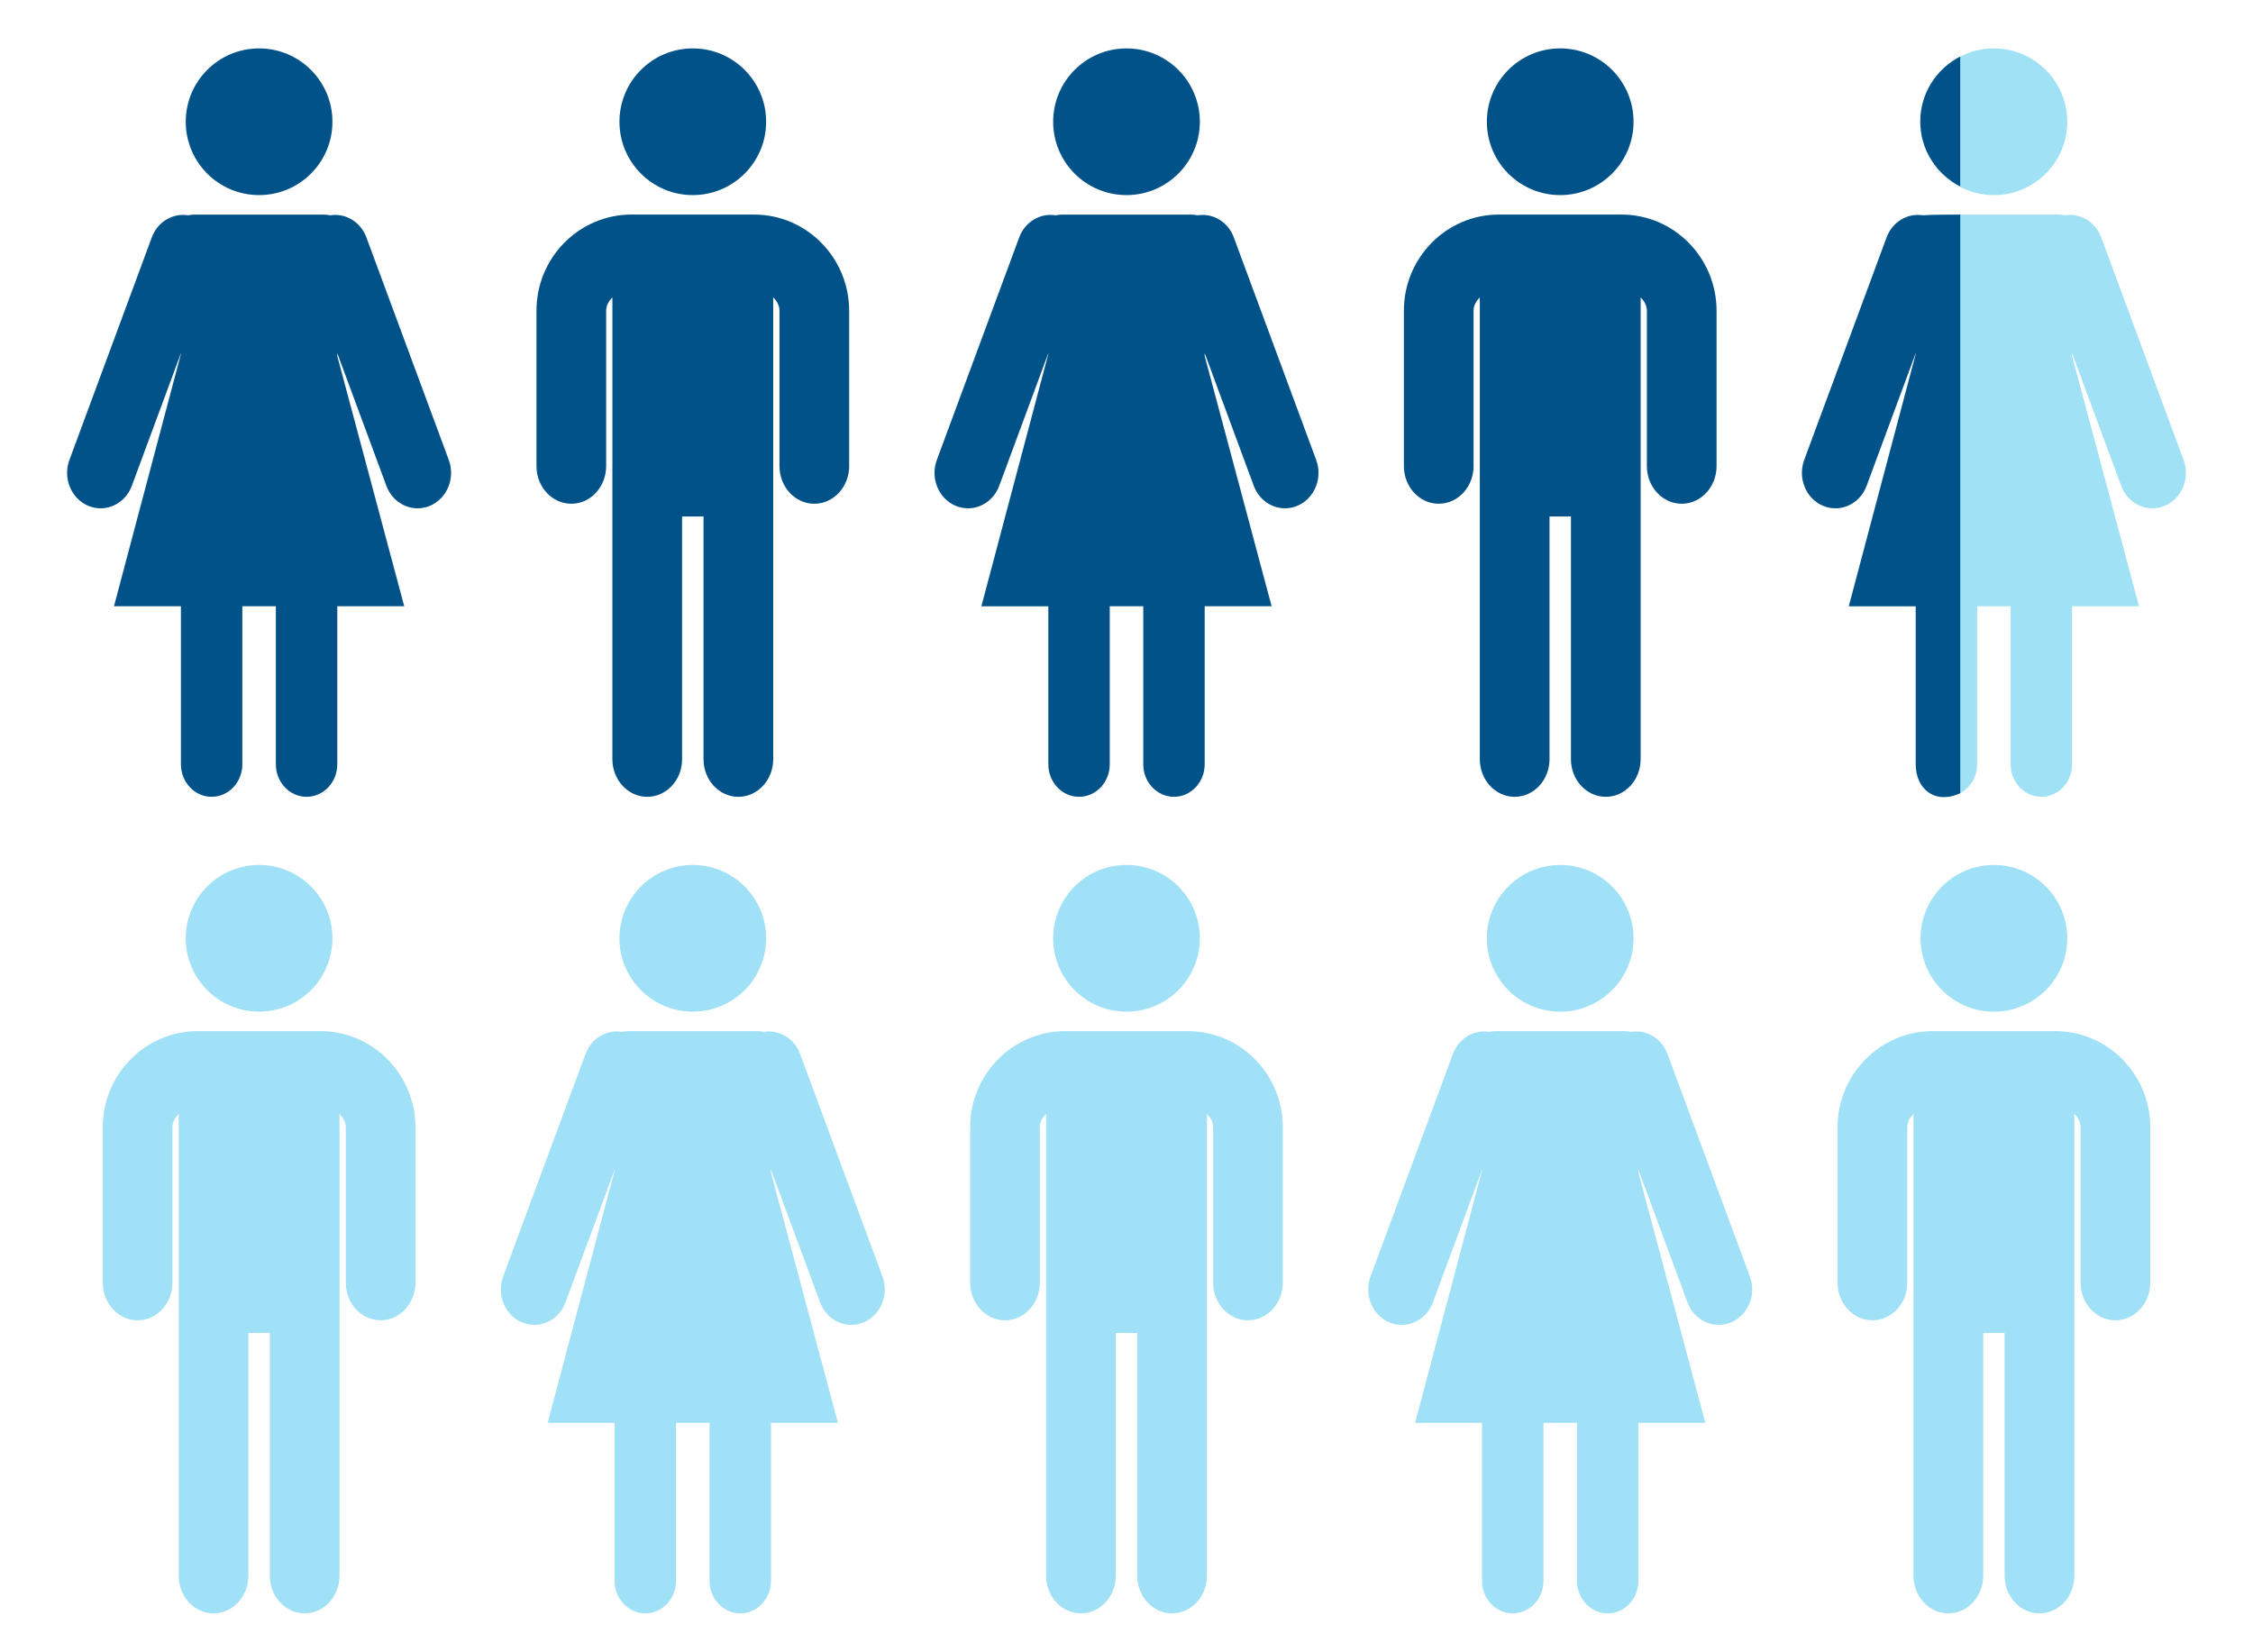
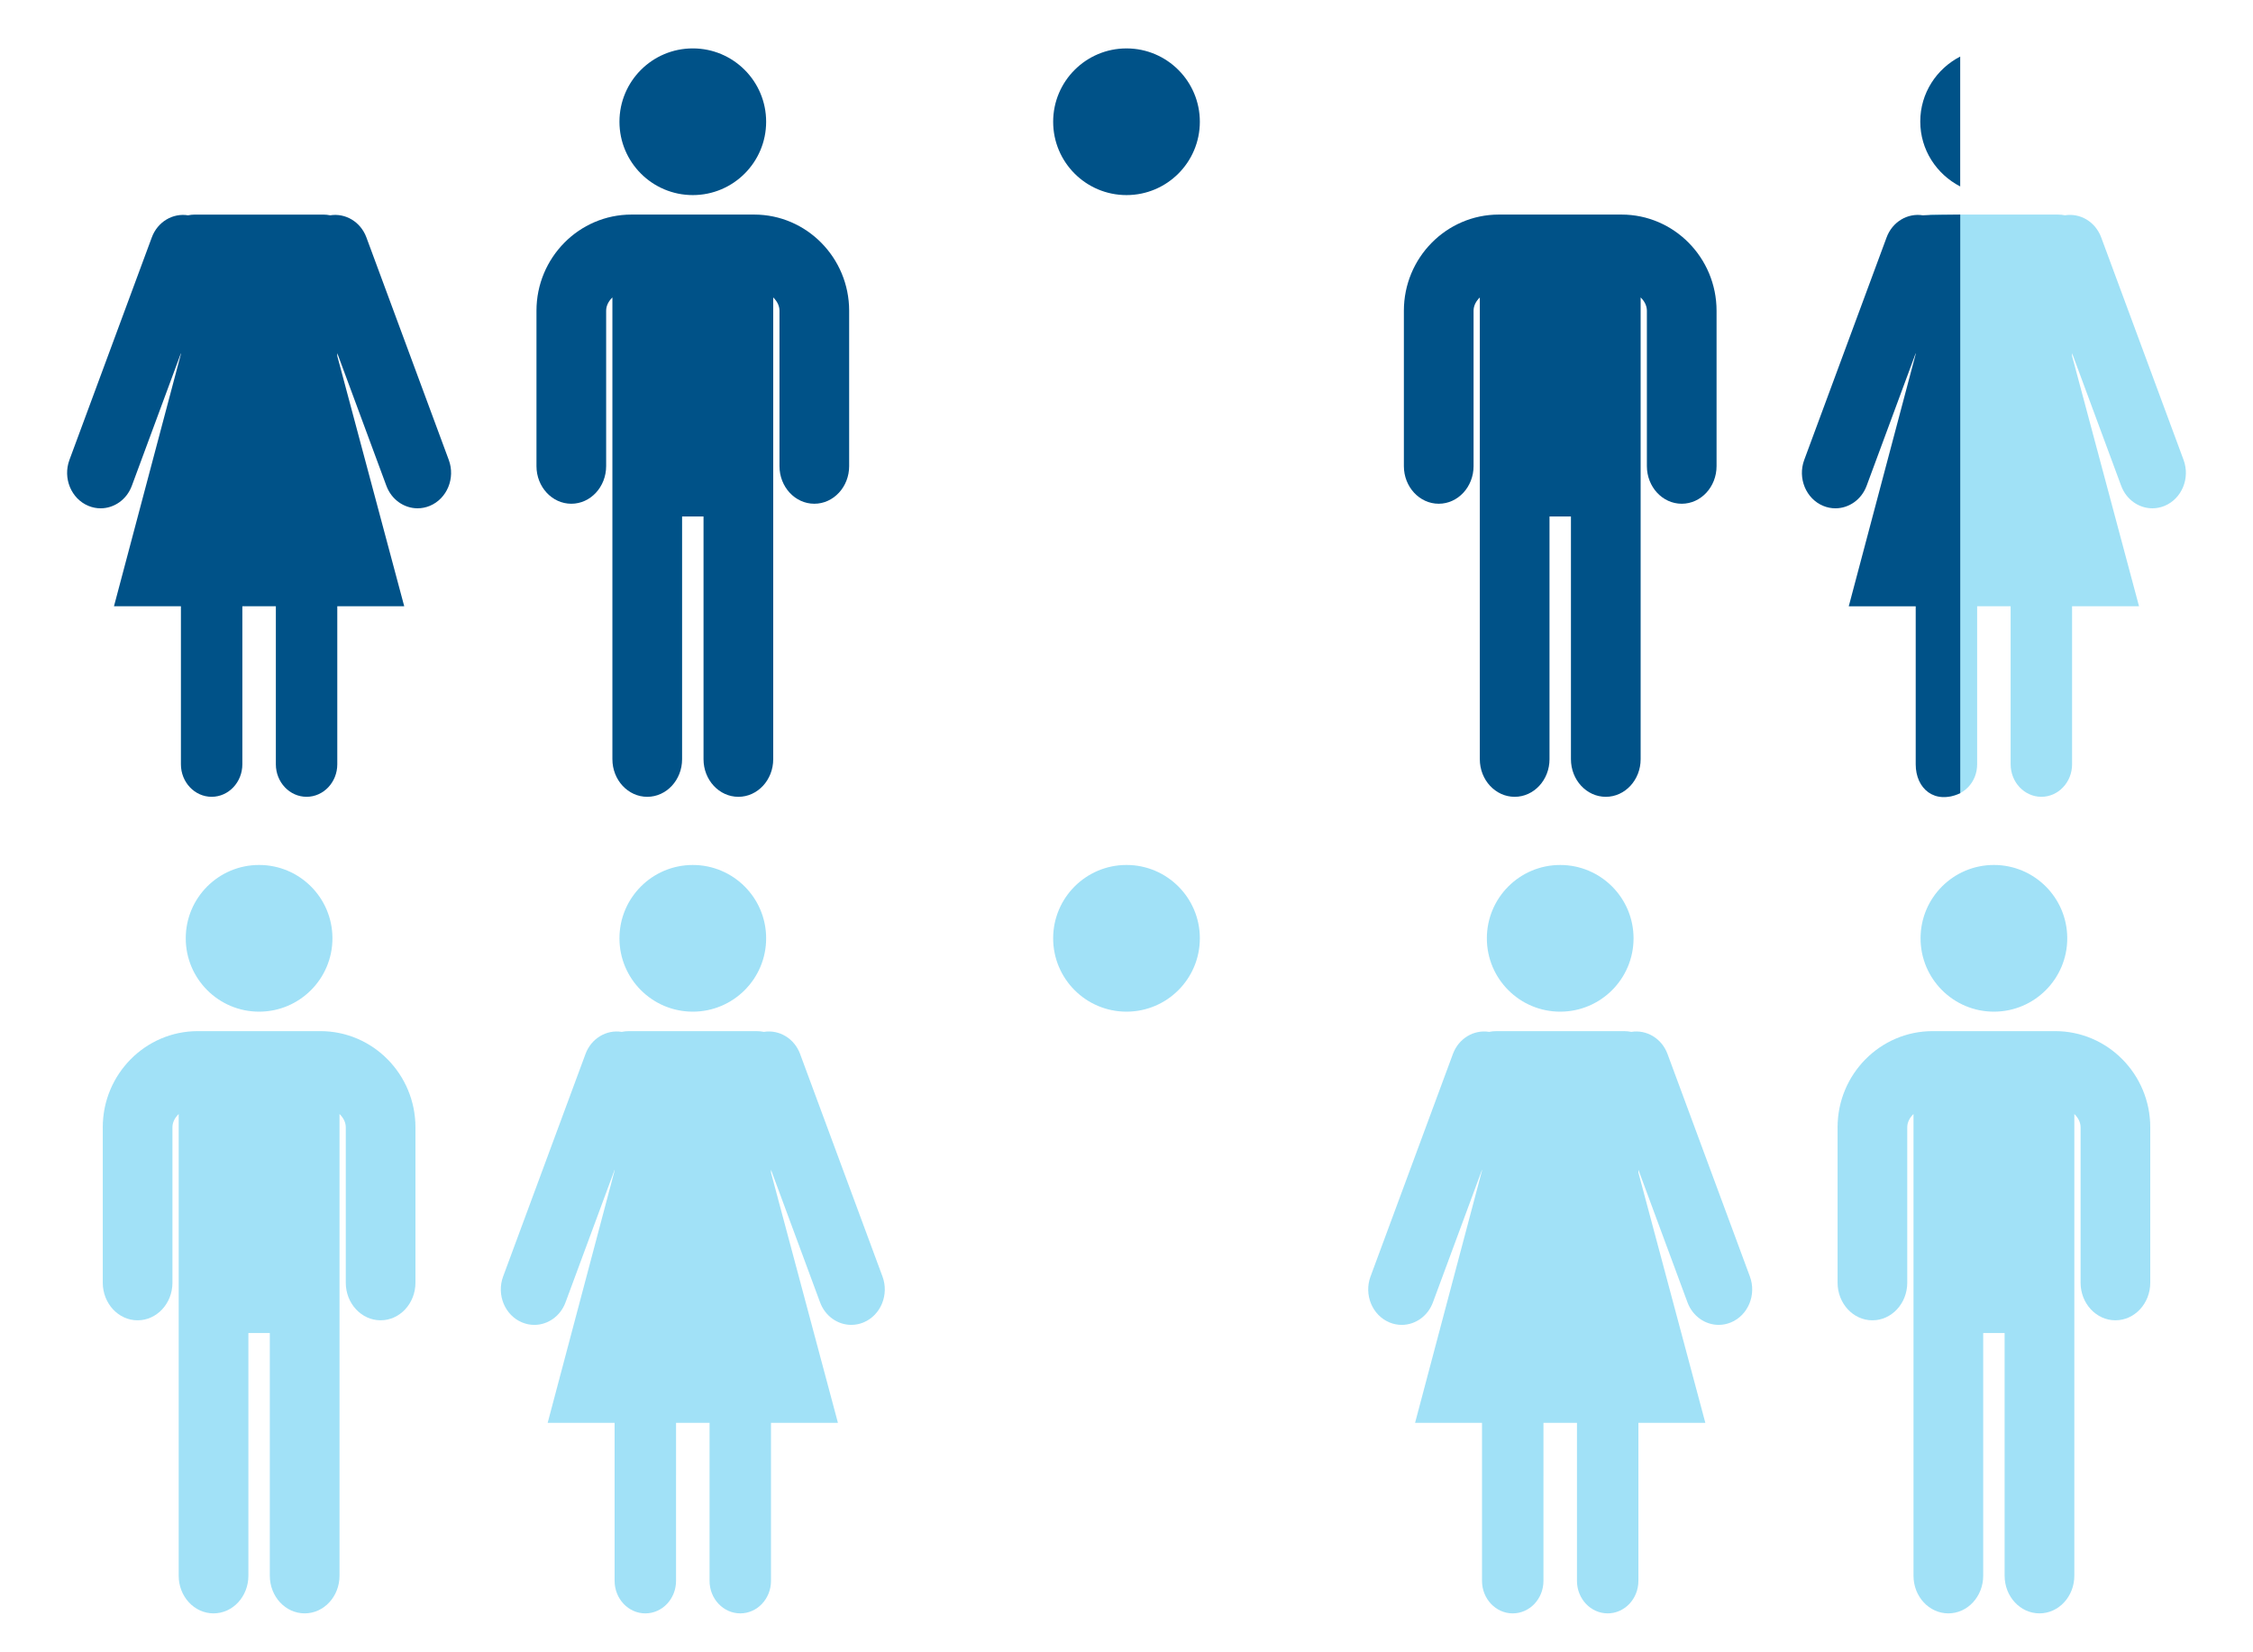
<svg xmlns="http://www.w3.org/2000/svg" alt="Climate Finding 4" label="Climate Finding 4" version="1.1" id="Layer_2_1_" x="0px" y="0px" viewBox="0 0 150 110" style="enable-background:new 0 0 150 110;" xml:space="preserve">
  <style type="text/css">
	.st0{fill:#005288;}
	.st1{opacity:0.4;}
	.st2{fill:#13B5EA;}
	.st3{opacity:0.4;fill:#13B5EA;}
</style>
  <g>
    <g>
      <g>
        <path class="st0" d="M46.125,12.988c2.697,0,4.883-2.186,4.883-4.883s-2.186-4.883-4.883-4.883c-2.697,0-4.883,2.186-4.883,4.883     S43.428,12.988,46.125,12.988z" />
        <path class="st0" d="M50.211,14.285h-8.172c-3.486,0-6.322,2.872-6.322,6.401V31.03c0,1.384,1.038,2.506,2.319,2.506     s2.32-1.122,2.32-2.506V20.686c0-0.331,0.163-0.639,0.416-0.884v7.03c0,0.001,0,0.002,0,0.002v23.708     c0,1.384,1.039,2.505,2.32,2.505s2.32-1.122,2.32-2.505V34.383h1.427v16.159c0,1.384,1.039,2.505,2.32,2.505     s2.32-1.122,2.32-2.505V30.3c0,0,0-0.001,0-0.002V19.801c0.254,0.245,0.417,0.553,0.417,0.884V31.03     c0,1.384,1.038,2.506,2.319,2.506s2.32-1.122,2.32-2.506V20.686C56.533,17.157,53.697,14.285,50.211,14.285z" />
      </g>
      <g class="st1">
        <path class="st2" d="M46.125,67.35c2.697,0,4.883-2.186,4.883-4.882s-2.186-4.883-4.883-4.883c-2.697,0-4.883,2.186-4.883,4.883     S43.428,67.35,46.125,67.35z" />
        <path class="st2" d="M53.269,70.167c-0.387-1.046-1.402-1.633-2.411-1.471c-0.147-0.029-0.303-0.048-0.475-0.048h-8.515     c-0.172,0-0.328,0.019-0.475,0.048c-1.008-0.162-2.024,0.425-2.411,1.471l-5.485,14.815c-0.449,1.214,0.117,2.583,1.264,3.058     c0.267,0.111,0.542,0.163,0.813,0.163c0.891,0,1.733-0.569,2.078-1.5l3.268-8.826v0.053l-4.457,16.795h4.457v10.521     c0,1.193,0.918,2.163,2.045,2.163c1.128,0,2.045-0.97,2.045-2.163V94.724h2.231v10.521c0,1.193,0.917,2.163,2.045,2.163     c1.128,0,2.045-0.97,2.045-2.163V94.724h4.457l-4.457-16.661v-0.188l3.268,8.827c0.345,0.93,1.186,1.5,2.078,1.5     c0.27,0,0.546-0.052,0.813-0.163c1.147-0.475,1.713-1.844,1.264-3.058L53.269,70.167z" />
      </g>
    </g>
    <g>
      <g>
        <path class="st0" d="M75,12.988c2.697,0,4.883-2.186,4.883-4.882S77.697,3.223,75,3.223c-2.697,0-4.883,2.186-4.883,4.883     S72.303,12.988,75,12.988z" />
-         <path class="st0" d="M82.144,15.805c-0.387-1.046-1.402-1.633-2.411-1.471c-0.147-0.029-0.303-0.048-0.475-0.048h-8.515     c-0.172,0-0.328,0.019-0.475,0.048c-1.008-0.162-2.024,0.425-2.411,1.471L62.372,30.62c-0.449,1.214,0.117,2.583,1.264,3.058     c0.267,0.111,0.542,0.163,0.813,0.163c0.891,0,1.733-0.569,2.078-1.5l3.268-8.826v0.053l-4.457,16.795h4.457v10.521     c0,1.193,0.917,2.163,2.045,2.163s2.045-0.97,2.045-2.163V40.362h2.231v10.521c0,1.193,0.917,2.163,2.045,2.163     c1.128,0,2.045-0.97,2.045-2.163V40.362h4.457l-4.457-16.661v-0.188l3.268,8.827c0.345,0.931,1.186,1.5,2.078,1.5     c0.271,0,0.546-0.052,0.813-0.163c1.147-0.475,1.713-1.844,1.264-3.058L82.144,15.805z" />
      </g>
      <g class="st1">
        <path class="st2" d="M75,67.35c2.697,0,4.883-2.186,4.883-4.883S77.697,57.584,75,57.584c-2.697,0-4.883,2.186-4.883,4.883     S72.303,67.35,75,67.35z" />
-         <path class="st2" d="M79.086,68.647h-8.172c-3.486,0-6.322,2.872-6.322,6.401v10.344c0,1.384,1.039,2.506,2.319,2.506     c1.281,0,2.32-1.122,2.32-2.506V75.047c0-0.331,0.163-0.639,0.416-0.884v7.03c0,0.001,0,0.002,0,0.002v23.708     c0,1.384,1.039,2.505,2.32,2.505c1.281,0,2.32-1.122,2.32-2.505V88.744h1.427v16.159c0,1.384,1.039,2.505,2.32,2.505     c1.281,0,2.32-1.122,2.32-2.505V84.662c0,0,0-0.001,0-0.002V74.163c0.254,0.245,0.416,0.553,0.416,0.884v10.344     c0,1.384,1.038,2.506,2.319,2.506c1.281,0,2.32-1.122,2.32-2.506V75.047C85.408,71.518,82.572,68.647,79.086,68.647z" />
      </g>
    </g>
    <g>
      <g>
-         <path class="st0" d="M17.25,12.988c2.697,0,4.883-2.186,4.883-4.882s-2.186-4.883-4.883-4.883s-4.883,2.186-4.883,4.883     S14.554,12.988,17.25,12.988z" />
        <path class="st0" d="M24.394,15.805c-0.387-1.046-1.402-1.633-2.411-1.471c-0.147-0.029-0.303-0.048-0.475-0.048h-8.515     c-0.172,0-0.328,0.019-0.475,0.048c-1.008-0.162-2.024,0.425-2.411,1.471L4.622,30.62c-0.449,1.214,0.117,2.583,1.264,3.058     c0.267,0.111,0.542,0.163,0.813,0.163c0.891,0,1.733-0.569,2.078-1.5l3.268-8.826v0.053L7.588,40.362h4.457v10.521     c0,1.193,0.918,2.163,2.045,2.163c1.128,0,2.045-0.97,2.045-2.163V40.362h2.231v10.521c0,1.193,0.917,2.163,2.045,2.163     c1.128,0,2.045-0.97,2.045-2.163V40.362h4.457l-4.457-16.661v-0.188l3.268,8.827c0.345,0.931,1.186,1.5,2.078,1.5     c0.27,0,0.546-0.052,0.813-0.163c1.147-0.475,1.713-1.844,1.264-3.058L24.394,15.805z" />
      </g>
      <g class="st1">
        <path class="st2" d="M17.25,67.35c2.697,0,4.883-2.186,4.883-4.883s-2.186-4.883-4.883-4.883c-2.697,0-4.883,2.186-4.883,4.883     S14.554,67.35,17.25,67.35z" />
        <path class="st2" d="M21.336,68.647h-8.172c-3.486,0-6.322,2.872-6.322,6.401v10.344c0,1.384,1.039,2.506,2.319,2.506     c1.281,0,2.32-1.122,2.32-2.506V75.047c0-0.331,0.163-0.639,0.416-0.884v7.03c0,0.001,0,0.002,0,0.002v23.708     c0,1.384,1.039,2.505,2.32,2.505s2.32-1.122,2.32-2.505V88.744h1.427v16.159c0,1.384,1.039,2.505,2.32,2.505     s2.32-1.122,2.32-2.505V84.662c0,0,0-0.001,0-0.002V74.163c0.254,0.245,0.417,0.553,0.417,0.884v10.344     c0,1.384,1.038,2.506,2.319,2.506s2.32-1.122,2.32-2.506V75.047C27.658,71.518,24.822,68.647,21.336,68.647z" />
      </g>
    </g>
    <g>
      <g>
-         <path class="st0" d="M103.875,12.988c2.697,0,4.883-2.186,4.883-4.883s-2.186-4.883-4.883-4.883     c-2.697,0-4.883,2.186-4.883,4.883S101.178,12.988,103.875,12.988z" />
        <path class="st0" d="M107.961,14.285h-8.172c-3.486,0-6.322,2.872-6.322,6.401V31.03c0,1.384,1.039,2.506,2.32,2.506     c1.281,0,2.32-1.122,2.32-2.506V20.686c0-0.331,0.163-0.639,0.416-0.884v7.03c0,0.001,0,0.002,0,0.002v23.708     c0,1.384,1.039,2.505,2.32,2.505c1.281,0,2.32-1.122,2.32-2.505V34.383h1.427v16.159c0,1.384,1.039,2.505,2.32,2.505     c1.281,0,2.32-1.122,2.32-2.505V30.3c0,0,0-0.001,0-0.002V19.801c0.254,0.245,0.416,0.553,0.416,0.884V31.03     c0,1.384,1.039,2.506,2.319,2.506c1.281,0,2.32-1.122,2.32-2.506V20.686C114.283,17.157,111.447,14.285,107.961,14.285z" />
      </g>
      <g class="st1">
        <path class="st2" d="M103.875,67.35c2.697,0,4.883-2.186,4.883-4.882s-2.186-4.883-4.883-4.883c-2.697,0-4.883,2.186-4.883,4.883     S101.178,67.35,103.875,67.35z" />
        <path class="st2" d="M111.019,70.167c-0.387-1.046-1.402-1.633-2.411-1.471c-0.147-0.029-0.303-0.048-0.475-0.048h-8.515     c-0.172,0-0.328,0.019-0.475,0.048c-1.008-0.162-2.024,0.425-2.411,1.471l-5.485,14.815c-0.449,1.214,0.117,2.583,1.264,3.058     c0.267,0.111,0.542,0.163,0.813,0.163c0.891,0,1.733-0.569,2.078-1.5l3.268-8.826v0.053l-4.457,16.795h4.457v10.521     c0,1.193,0.918,2.163,2.045,2.163c1.128,0,2.045-0.97,2.045-2.163V94.724h2.231v10.521c0,1.193,0.917,2.163,2.045,2.163     c1.128,0,2.045-0.97,2.045-2.163V94.724h4.457l-4.457-16.661v-0.188l3.268,8.827c0.345,0.93,1.186,1.5,2.078,1.5     c0.27,0,0.546-0.052,0.813-0.163c1.147-0.475,1.713-1.844,1.264-3.058L111.019,70.167z" />
      </g>
    </g>
    <g>
      <g class="st1">
        <path class="st2" d="M132.75,67.35c2.697,0,4.883-2.186,4.883-4.883s-2.186-4.883-4.883-4.883c-2.697,0-4.883,2.186-4.883,4.883     S130.053,67.35,132.75,67.35z" />
        <path class="st2" d="M136.836,68.647h-8.172c-3.486,0-6.322,2.872-6.322,6.401v10.344c0,1.384,1.039,2.506,2.319,2.506     c1.281,0,2.32-1.122,2.32-2.506V75.047c0-0.331,0.163-0.639,0.416-0.884v7.03c0,0.001,0,0.002,0,0.002v23.708     c0,1.384,1.038,2.505,2.32,2.505c1.281,0,2.32-1.122,2.32-2.505V88.744h1.427v16.159c0,1.384,1.038,2.505,2.32,2.505     c1.281,0,2.32-1.122,2.32-2.505V84.662c0,0,0-0.001,0-0.002V74.163c0.254,0.245,0.417,0.553,0.417,0.884v10.344     c0,1.384,1.038,2.506,2.319,2.506c1.281,0,2.32-1.122,2.32-2.506V75.047C143.158,71.518,140.322,68.647,136.836,68.647z" />
      </g>
      <g>
-         <path class="st3" d="M127.867,8.106c0,2.697,2.186,4.882,4.883,4.882c2.697,0,4.883-2.186,4.883-4.882s-2.186-4.883-4.883-4.883     C130.053,3.223,127.867,5.409,127.867,8.106" />
        <path class="st3" d="M129.589,53.046c1.146-0.041,2.045-0.97,2.045-2.163V40.362h2.231v10.521c0,1.193,0.917,2.163,2.045,2.163     c1.128,0,2.045-0.97,2.045-2.163V40.362h4.457l-4.457-16.661v-0.188l3.268,8.827c0.345,0.931,1.186,1.5,2.078,1.5     c0.27,0,0.546-0.052,0.813-0.163c1.147-0.475,1.713-1.844,1.264-3.058l-5.485-14.815c-0.387-1.046-1.402-1.633-2.411-1.471     c-0.147-0.029-0.303-0.048-0.475-0.048h-8.515" />
        <path class="st0" d="M128.017,14.334c-1.008-0.162-2.024,0.425-2.411,1.471l-5.485,14.815c-0.449,1.214,0.117,2.583,1.264,3.058     c0.267,0.111,0.542,0.163,0.813,0.163c0.891,0,1.733-0.569,2.078-1.5l3.268-8.826v0.053l-4.457,16.795h4.457v10.521     c0,1.62,1.259,2.71,2.965,1.92V14.285C130.337,14.285,128.165,14.304,128.017,14.334z" />
      </g>
    </g>
    <path class="st0" d="M130.506,3.765c-1.572,0.811-2.659,2.433-2.659,4.324c0,1.891,1.086,3.512,2.659,4.323V3.765z" />
  </g>
</svg>